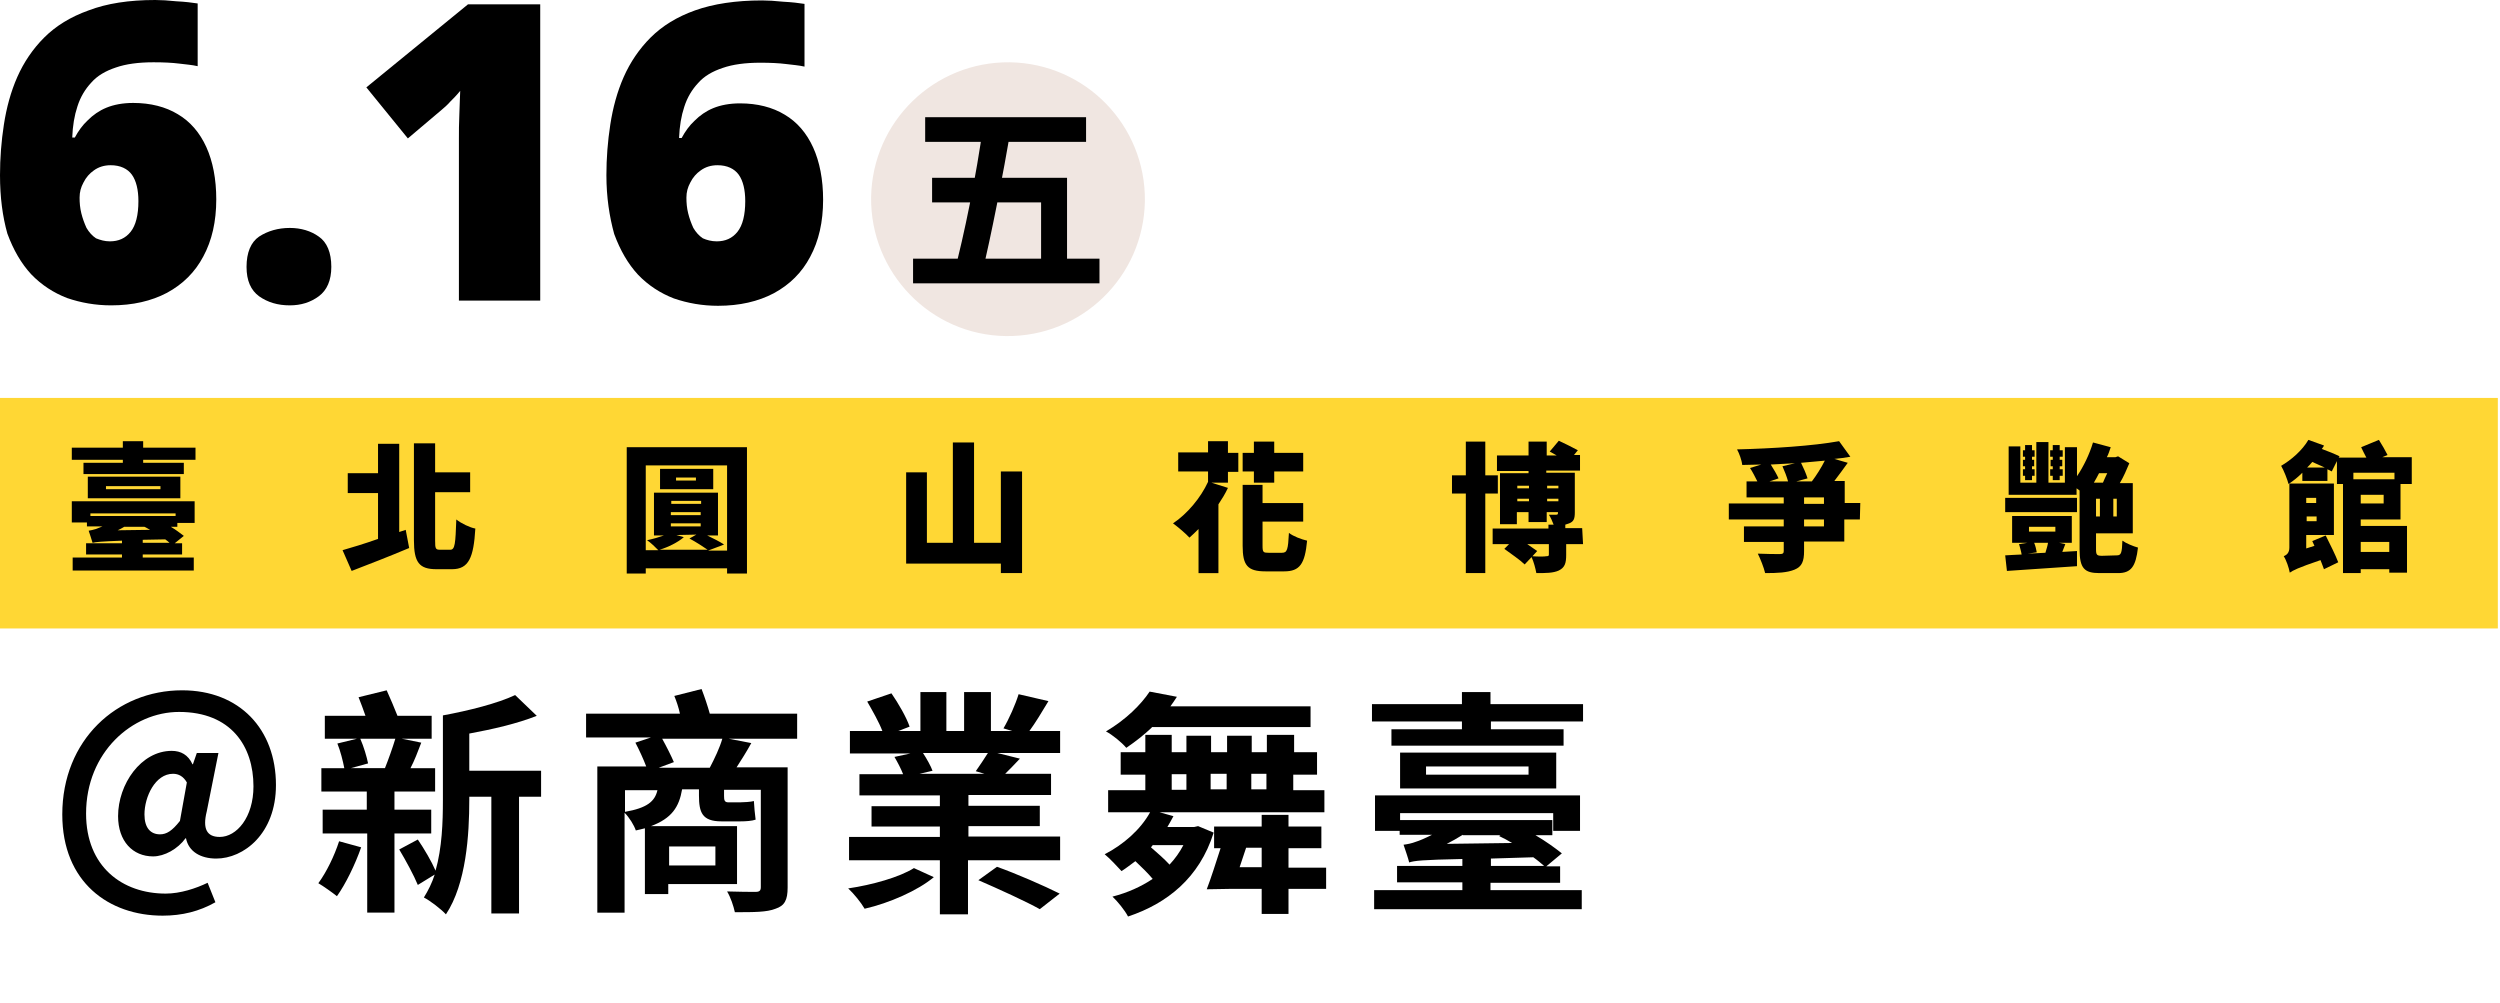
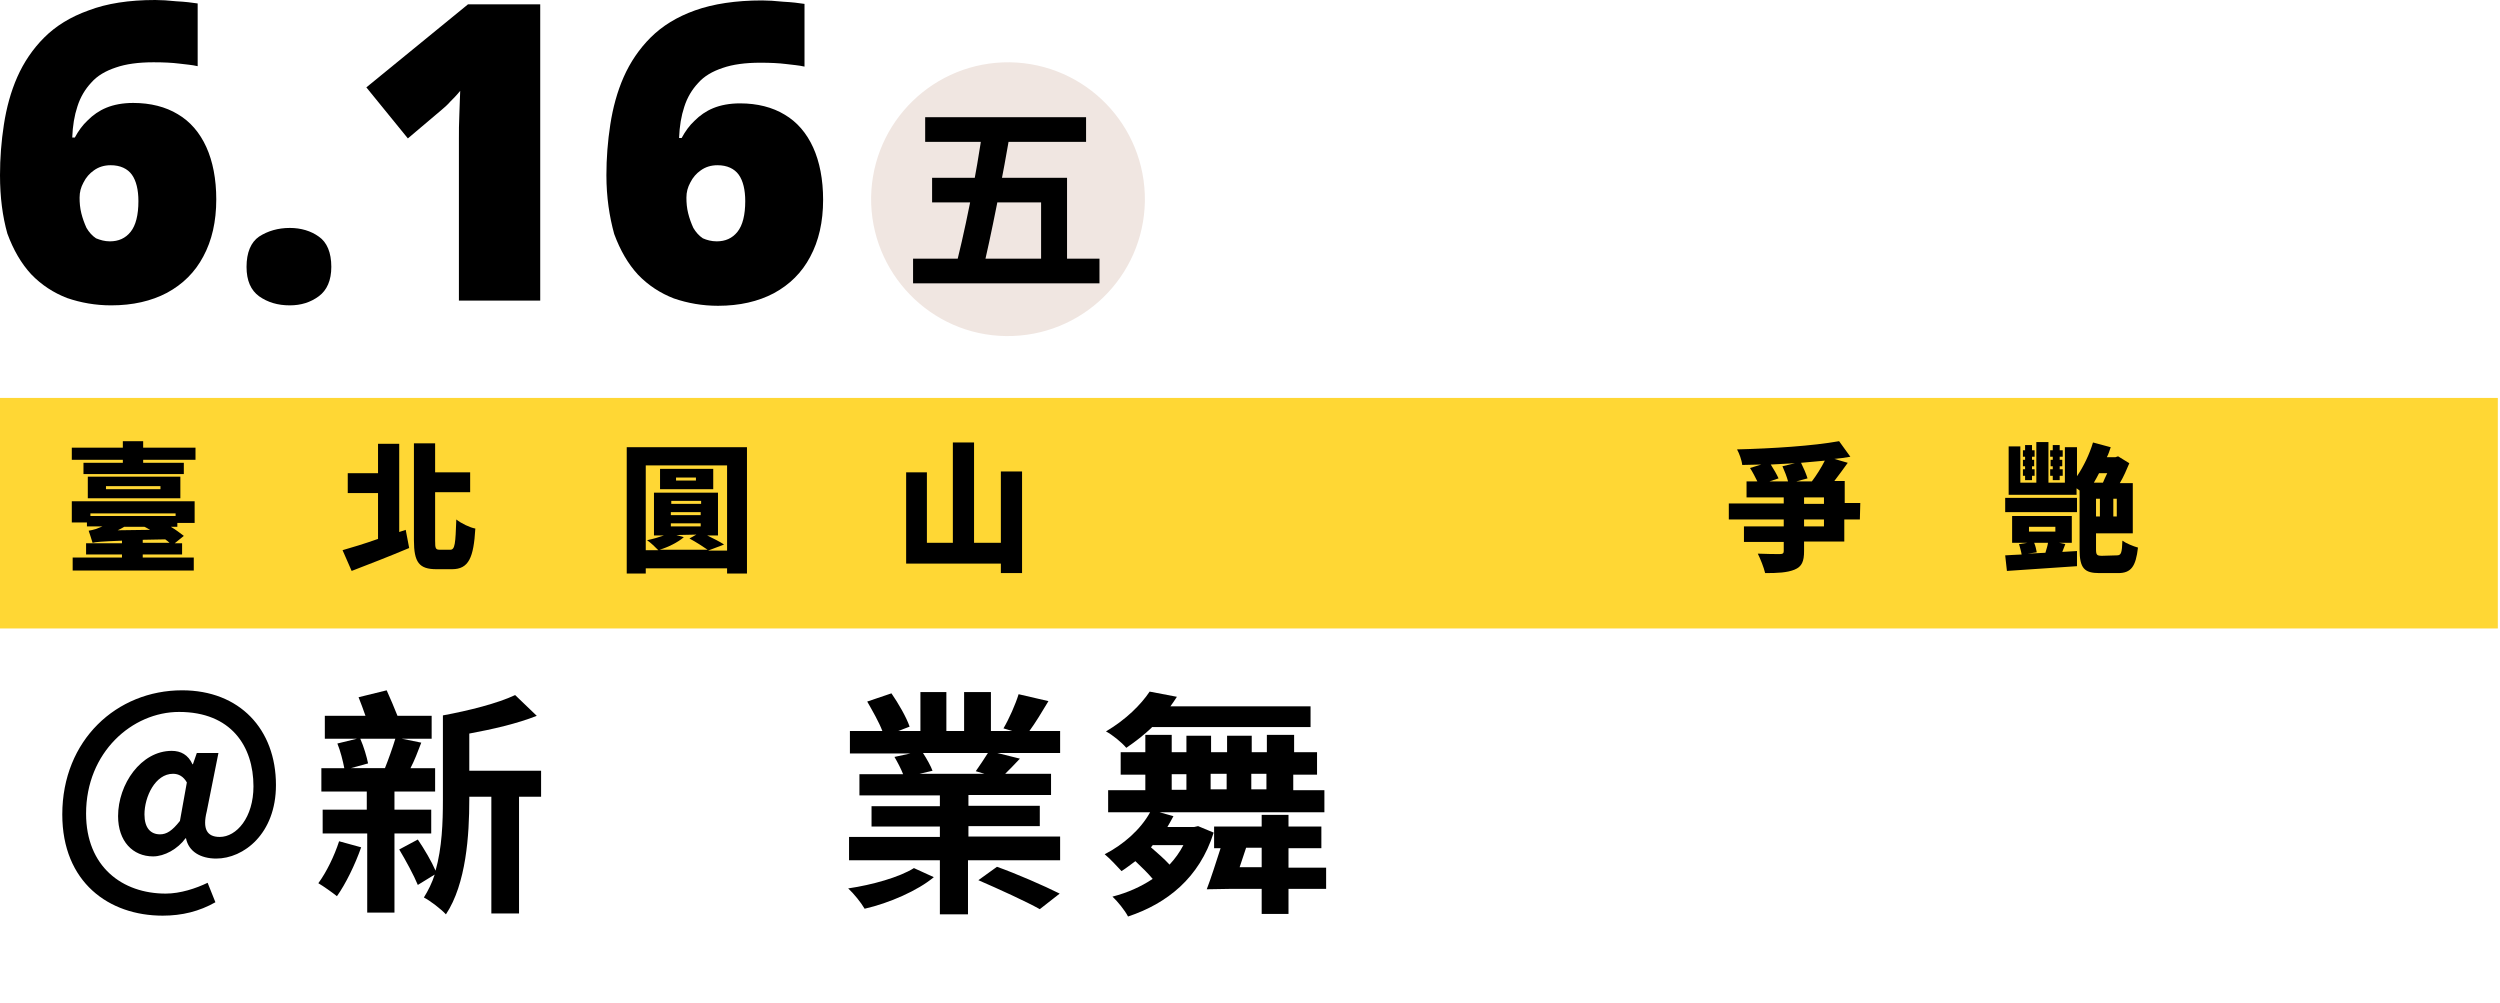
<svg xmlns="http://www.w3.org/2000/svg" version="1.1" id="圖層_1" x="0px" y="0px" viewBox="0 0 578 232" style="enable-background:new 0 0 578 232;" xml:space="preserve">
  <style type="text/css">
	.st0{fill:#F0E6E1;}
	.st1{fill:#FFD734;}
</style>
  <path class="st0" d="M232.6,77.7c17.5,0.2,31.8-13.7,32.1-31.2c0.2-17.5-13.7-31.8-31.2-32.1c-17.5-0.2-31.8,13.7-32.1,31.2  C201.2,63.1,215.2,77.5,232.6,77.7z" />
  <path d="M213.9,27.1v5.7h37.2v-5.7H213.9z M211.1,59.8v5.7h43.1v-5.7H211.1z M227.3,29.1c-1.5,11.1-4.4,25.4-6.8,34.3h6.5  c2.1-8.6,4.9-22.8,6.8-34.3H227.3z M215.5,41.1v5.7h25.2v15.6h6V41.1H215.5z" />
  <path d="M0,40.5c0-3.9,0.3-7.8,0.9-11.7s1.6-7.6,3.1-11s3.6-6.5,6.2-9.1c2.7-2.7,6.1-4.8,10.3-6.3C24.7,0.8,29.8,0,35.9,0  c1.3,0,3,0.1,4.9,0.3c2,0.1,3.6,0.3,4.9,0.5v14.5c-1.3-0.3-2.7-0.4-4.3-0.6c-1.6-0.2-3.6-0.3-5.9-0.3c-3.5,0-6.4,0.4-8.7,1.2  c-2.4,0.8-4.3,1.9-5.7,3.5c-1.4,1.5-2.5,3.3-3.2,5.5c-0.7,2.1-1.1,4.5-1.2,7.2h0.6c0.8-1.5,1.8-2.9,3-4c1.2-1.2,2.6-2.2,4.3-2.9  s3.8-1.1,6.2-1.1c4,0,7.5,0.9,10.3,2.6c2.9,1.7,5.1,4.3,6.6,7.6c1.5,3.3,2.3,7.4,2.3,12.1c0,5.1-1,9.5-3,13.2  c-1.9,3.6-4.7,6.4-8.4,8.4c-3.6,1.9-7.9,2.9-12.9,2.9c-3.6,0-7-0.6-10.2-1.7c-3.1-1.2-5.9-3-8.3-5.5c-2.3-2.5-4.1-5.6-5.5-9.4  C0.6,50.1,0,45.6,0,40.5z M25.4,55.8c2,0,3.6-0.7,4.8-2.2c1.2-1.5,1.8-3.9,1.8-7.1c0-2.6-0.5-4.7-1.5-6.1s-2.7-2.2-4.9-2.2  c-1.5,0-2.8,0.4-3.9,1.2c-1,0.7-1.8,1.6-2.4,2.8c-0.6,1.1-0.9,2.2-0.9,3.5c0,1.2,0.1,2.4,0.4,3.6c0.3,1.2,0.7,2.3,1.2,3.4  c0.6,1,1.3,1.8,2.2,2.4C23.2,55.5,24.2,55.8,25.4,55.8z" />
  <path d="M57,61.7c0-3.3,1-5.7,2.9-7c2-1.3,4.4-2,7.1-2c2.6,0,4.9,0.7,6.7,2c1.9,1.3,2.9,3.7,2.9,7c0,3.1-1,5.4-2.9,6.8  c-1.9,1.4-4.1,2.1-6.7,2.1c-2.8,0-5.1-0.7-7.1-2.1C58,67.1,57,64.9,57,61.7z" />
  <path d="M124.9,69.5h-18.8V35.6c0-0.6,0-1.8,0-3.5c0-1.7,0-3.5,0.1-5.6c0.1-2,0.1-3.9,0.2-5.5c-0.8,1-1.6,1.8-2.3,2.5  c-0.6,0.7-1.3,1.3-2,1.9L94.3,32l-9.6-11.8L108.2,1h16.7V69.5z" />
  <path d="M140.2,40.5c0-3.9,0.3-7.8,0.9-11.7s1.6-7.6,3.1-11s3.6-6.5,6.2-9.1c2.7-2.7,6.1-4.8,10.3-6.3c4.2-1.5,9.4-2.3,15.5-2.3  c1.3,0,3,0.1,4.9,0.3c2,0.1,3.6,0.3,4.9,0.5v14.5c-1.3-0.3-2.7-0.4-4.3-0.6c-1.6-0.2-3.6-0.3-5.9-0.3c-3.5,0-6.4,0.4-8.7,1.2  c-2.4,0.8-4.3,1.9-5.7,3.5c-1.4,1.5-2.5,3.3-3.2,5.5c-0.7,2.1-1.1,4.5-1.2,7.2h0.6c0.8-1.5,1.8-2.9,3-4c1.2-1.2,2.6-2.2,4.3-2.9  s3.8-1.1,6.2-1.1c4,0,7.5,0.9,10.3,2.6c2.9,1.7,5.1,4.3,6.6,7.6c1.5,3.3,2.3,7.4,2.3,12.1c0,5.1-1,9.5-3,13.2  c-1.9,3.6-4.7,6.4-8.4,8.4c-3.6,1.9-7.9,2.9-12.9,2.9c-3.6,0-7-0.6-10.2-1.7c-3.1-1.2-5.9-3-8.3-5.5c-2.3-2.5-4.1-5.6-5.5-9.4  C140.9,50.1,140.2,45.6,140.2,40.5z M165.7,55.8c2,0,3.6-0.7,4.8-2.2c1.2-1.5,1.8-3.9,1.8-7.1c0-2.6-0.5-4.7-1.5-6.1  s-2.7-2.2-4.9-2.2c-1.5,0-2.8,0.4-3.9,1.2c-1,0.7-1.8,1.6-2.4,2.8c-0.6,1.1-0.9,2.2-0.9,3.5c0,1.2,0.1,2.4,0.4,3.6  c0.3,1.2,0.7,2.3,1.2,3.4c0.6,1,1.3,1.8,2.2,2.4C163.4,55.5,164.5,55.8,165.7,55.8z" />
  <path class="st1" d="M577.5,92H0v53.3h577.5V92z" />
  <path d="M45.2,103.5v2.8H33.1v0.7h9.4v2.6H19.3V107h9.1v-0.7H16.6v-2.8h11.8V102h4.7v1.5H45.2z M16.8,115.9H45v5h-4v0.9h-1.5  c1.2,0.7,2.2,1.5,3,2.1l-2.1,1.7h1.7v2.6h-9.1v0.7h11.8v3h-28v-3h11.4v-0.7h-8.3v-2.6h8.3V125c-5,0.2-6,0.3-6.8,0.5  c-0.2-0.6-0.6-2-0.9-2.8c0.5-0.1,1.1-0.2,1.7-0.4c0.3-0.1,0.8-0.3,1.5-0.6h-3.6v-0.9h-3.5V115.9L16.8,115.9z M41.7,110.2v5H20.3v-5  H41.7z M20.9,118.7v0.6h19.7v-0.6H20.9z M37.1,112.4H24.5v0.7h12.6V112.4z M34.7,122.5c-0.5-0.3-0.9-0.5-1.3-0.7l0,0h-4.7  c-0.5,0.3-1,0.6-1.5,0.8L34.7,122.5z M39.2,125.5c-0.3-0.3-0.6-0.5-1-0.8l-5.2,0.1v0.7H39.2L39.2,125.5z" />
  <path d="M93.8,122.5l0.8,4.2c-4.5,1.9-9.4,3.8-13.3,5.3l-2.1-4.8c2.1-0.6,5.1-1.5,8.2-2.6V114h-7v-4.6h7v-6.8h4.9v20.4L93.8,122.5  L93.8,122.5z M104.1,127.1c1.1,0,1.2-1.4,1.4-7c1.1,0.9,3.2,1.9,4.4,2.1c-0.4,6.7-1.5,9.4-5.4,9.4h-3.6c-4,0-5.2-1.6-5.2-6.7v-22.4  h4.9v6.7h8.1v4.6h-8.1V125c0,1.8,0.1,2.1,1.1,2.1L104.1,127.1L104.1,127.1z" />
  <path d="M172.7,103.4v29.2h-4.6v-1.2h-18.8v1.2h-4.4v-29.2H172.7L172.7,103.4z M168.1,127.2v-19.6h-18.8v19.6h2.9  c-0.6-0.6-1.8-1.8-2.6-2.3c1.4-0.3,2.8-0.7,3.9-1.1h-2.3v-9.9h14.8v9.9h-2.5c1.4,0.7,2.9,1.4,3.9,2.1l-3.7,1.4H168.1z M156.4,123.7  l1.7,0.5c-1.4,1.2-3.6,2.3-5.6,2.9h11.1c-1-0.7-2.7-1.8-4.2-2.6l1.6-0.9L156.4,123.7L156.4,123.7z M152.6,108.4h12.3v4.7h-12.3  V108.4z M162.1,115.8h-6.9v0.7h6.9V115.8z M155.1,118.4v0.7h6.9v-0.7H155.1z M155.1,121v0.7h6.9V121H155.1z M156.3,111.1h4.6v-0.7  h-4.6V111.1z" />
  <path d="M236.3,109v23.5h-4.9v-2.2h-21.9v-21.1h4.8v16.3h6v-23.2h4.9v23.2h6.2V109H236.3z" />
-   <path d="M283.9,104.7h2.4v4.4h-2.4v2.5h-3.8l3.8,1.2c-0.6,1.3-1.4,2.6-2.2,3.8v15.9h-4.6v-10.2c-0.7,0.7-1.4,1.4-2.1,2  c-0.8-0.9-2.7-2.5-3.8-3.3c3.3-2.2,6.4-5.9,8.1-9.6V109h-6.9v-4.4h6.9v-2.6h4.6V104.7z M296.4,127.8c1.2,0,1.4-0.7,1.6-4.6  c1,0.8,2.9,1.5,4.2,1.8c-0.5,5.4-1.7,7.1-5.3,7.1h-4.3c-4.2,0-5.3-1.4-5.3-5.9v-14.1h4.6v4.2h9.4v4.3h-9.4v5.6  c0,1.5,0.2,1.6,1.4,1.6L296.4,127.8L296.4,127.8z M289.9,109h-2.6v-4.3h2.6v-2.6h4.7v2.6h6.7v4.3h-6.7v2.6h-4.7V109z" />
-   <path d="M343.4,114.1v18.4h-4.5v-18.4h-3.2v-4.2h3.2v-7.8h4.5v7.8h2.9v4.2H343.4z M366,125.8h-3.9v2.5c0,1.9-0.3,2.9-1.7,3.6  c-1.3,0.6-3,0.6-5.2,0.6c-0.2-1.1-0.6-2.6-1.1-3.7l-1.6,1.7c-1-1-3.2-2.5-4.7-3.6l1.1-1.1h-3.8v-3.6H358v-0.9h1.2  c-0.3-0.8-0.7-1.7-1.1-2.3c0.6,0,1.4,0,1.7,0c0.3,0,0.4-0.1,0.4-0.4v-0.2h-2.6v2.3h-4.2v-2.3h-2.7v2.8h-3.9v-11.8h6.6v-0.5h-7.3  v-3.6h7.3v-3.2h4.2v3.2h2.3c-0.5-0.3-1.1-0.6-1.6-0.9l2.1-2.5c1.3,0.6,3.3,1.6,4.4,2.2l-0.9,1.1h1.4v3.6h-7.8v0.5h6.6v9.2  c0,1.5-0.3,2.1-1.3,2.5c-0.3,0.1-0.6,0.2-0.9,0.3v0.8h3.9L366,125.8L366,125.8z M350.8,112.3v0.6h2.7v-0.6H350.8z M353.5,115.9v-0.6  h-2.7v0.6H353.5z M358,125.8h-4.9c0.9,0.6,1.7,1.2,2.3,1.6l-1.1,1.2c1.2,0.1,2.8,0.1,3.2,0c0.5,0,0.6-0.1,0.6-0.4V125.8z   M357.7,112.3v0.6h2.6v-0.6H357.7z M360.3,115.9v-0.6h-2.6v0.6H360.3z" />
  <path d="M430,120.1h-3.6v5.1h-9.3v2.2c0,2.4-0.5,3.6-2.2,4.3c-1.7,0.7-3.9,0.8-6.8,0.8c-0.3-1.3-1.1-3.3-1.7-4.5  c1.9,0.1,4.4,0.1,5.1,0.1c0.7,0,0.9-0.2,0.9-0.7v-2.1h-9.2v-3.6h9.2v-1.6h-12.7v-3.7h12.7V115h-8.6v-3.7h2.5c-0.5-1-1.1-2.2-1.7-3.1  l2.6-0.8c-1.5,0-3,0.1-4.4,0.1c-0.1-1.1-0.7-2.7-1.2-3.6c8.2-0.2,17.5-0.8,23.6-1.9l2.6,3.6c-1.2,0.2-2.4,0.4-3.7,0.5l3.1,0.9  c-1,1.4-2.1,2.9-3.1,4.2h2.4v5.1h3.6L430,120.1L430,120.1z M415,107.1c-1.9,0.1-3.8,0.2-5.6,0.3c0.7,1.1,1.4,2.3,1.8,3.2l-2.1,0.7  h4.3c-0.3-1.1-0.8-2.4-1.3-3.5L415,107.1L415,107.1z M418.9,111.3c1-1.3,2.2-3.2,3-4.8c-1.8,0.2-3.6,0.3-5.5,0.5  c0.6,1.2,1.2,2.6,1.5,3.6l-2.6,0.7L418.9,111.3L418.9,111.3z M417.1,116.5h4.6V115h-4.6V116.5z M421.7,120.1h-4.6v1.6h4.6V120.1z" />
  <path d="M476.8,127.6l3.4-0.2l0,3.5c-5.7,0.4-11.9,0.8-16.2,1.1l-0.4-3.6c1.1-0.1,2.4-0.1,3.8-0.2c-0.1-0.7-0.4-1.7-0.6-2.4l1.9-0.3  h-3.5v-6.2h13.8v6.2h-2.9l1.4,0.3L476.8,127.6z M463.6,115.1h16.6v3.3h-16.6V115.1z M489.4,128.4c1,0,1.2-0.5,1.3-3.4  c0.8,0.6,2.5,1.3,3.6,1.6c-0.5,4.4-1.6,5.9-4.6,5.9h-4.3c-3.5,0-4.6-1.1-4.6-5.5v-13.6l-0.7-0.5v1.5h-15.7v-11.2h2.7v8.4h3.7v-9.4  h2.8v9.4h3.8v-8.2h2.8v6.7c1.5-2.2,2.9-5.1,3.7-7.8l4.1,1.1c-0.3,0.8-0.5,1.6-0.9,2.3h2l0.6-0.2l2.6,1.6c-0.6,1.4-1.3,3.1-2.2,4.6h3  v11.6h-8.5v3.7c0,1.3,0.2,1.5,1.4,1.5L489.4,128.4L489.4,128.4z M468.2,110h-0.5v-1.5h0.5v-0.7h-0.5v-1.5h0.5v-0.7h-0.5v-1.5h0.5  v-1.2h1.6v1.2h0.6v1.5h-0.6v0.7h0.5v1.5h-0.5v0.7h0.6v1.5h-0.6v1h-1.6V110z M470.3,125.5c0.3,0.7,0.5,1.6,0.6,2.2l-2.1,0.3l4.1-0.2  c0.2-0.7,0.5-1.6,0.6-2.3H470.3z M469.1,122.9h6.1v-1.1h-6.1V122.9z M474.6,110H474v-1.5h0.6v-0.7h-0.5v-1.5h0.5v-0.7H474v-1.5h0.6  v-1.2h1.6v1.2h0.7v1.5h-0.7v0.7h0.6v1.5h-0.6v0.7h0.7v1.5h-0.7v1h-1.6V110z M485.3,109.4c-0.4,0.8-0.8,1.5-1.2,2.2h2.1  c0.3-0.7,0.6-1.4,1-2.2H485.3L485.3,109.4z M484.6,119.4h0.9v-4.1h-0.9V119.4z M489.4,119.4v-4.1h-0.8v4.1H489.4z" />
-   <path d="M545.8,120.1v1.5h10.7v10.8h-4.1v-0.8h-6.6v0.9h-4.1v-20.6h-1.4v-5.3l-1.2,2.4c-0.3-0.2-0.6-0.3-1-0.5v2.7h-5.8v-1.9  c-1,1-2.1,1.9-3.2,2.6c-0.2-0.9-1.1-3.2-1.7-4.2c2.4-1.4,4.9-3.6,6.3-6l3.6,1.3c-0.1,0.3-0.3,0.5-0.5,0.8c1.4,0.5,3.1,1.2,4.1,1.7  l-0.2,0.3h6.4c-0.4-0.8-0.9-1.7-1.2-2.4l4.1-1.7c0.7,1.1,1.5,2.5,2,3.5l-1.2,0.5h6.8v6.2H555v8.2H545.8z M537.7,123.8  c1,2,2.3,4.6,2.9,6.2l-3.3,1.6c-0.2-0.6-0.5-1.3-0.8-2.1c-5.3,1.8-6.4,2.4-7.1,2.9c-0.2-1.1-0.8-2.9-1.4-3.8c0.7-0.3,1.3-0.8,1.3-2  v-14.8h10.3v11.9h-6.4v3.1l1.9-0.6l-0.5-1.1L537.7,123.8L537.7,123.8z M533.2,115.1v1.2h2.3v-1.2H533.2z M535.6,120.5v-1.1h-2.3v1.1  H535.6z M537.5,108.1c-0.9-0.4-2-0.9-2.9-1.3c-0.4,0.5-0.8,0.9-1.2,1.3H537.5L537.5,108.1z M544.1,109.3v1.5h9.5v-1.5H544.1z   M551.1,114.4h-5.3v2h5.3V114.4z M545.8,125.3v2.3h6.6v-2.3H545.8z" />
  <g>
    <path d="M14.4,188.3c0-17.2,12.6-28.7,27.7-28.7c13.3,0,21.7,9,21.7,21.9c0,11.3-7.5,17-13.8,17c-3.6,0-6.4-1.6-7-4.7h-0.1   c-1.8,2.5-4.9,4.2-7.5,4.2c-4.7,0-8.1-3.5-8.1-9.3c0-7.4,5.3-15.1,12.4-15.1c2.1,0,3.8,0.9,4.8,3.1h0.1l0.9-2.6h5l-2.7,13.5   c-1,4,0,5.9,3,5.9c3.9,0,7.8-4.5,7.8-11.7c0-9.3-5.2-17.2-17.2-17.2c-10.8,0-21.5,9.3-21.5,23.5c0,12.3,8.4,18.5,18.4,18.5   c3.4,0,7-1.2,9.7-2.5l1.8,4.5c-3.7,2.1-7.7,3.1-12.2,3.1C25.2,211.7,14.4,204,14.4,188.3z M41.6,189.8l1.6-8.9   c-0.8-1.4-1.9-2-3.2-2c-4.1,0-6.6,5.3-6.6,9.4c0,3.1,1.4,4.6,3.6,4.6C38.5,192.9,39.8,192.1,41.6,189.8z" />
    <path d="M83.5,195.9c-1.4,4-3.6,8.5-5.6,11.3c-1-0.8-3.1-2.3-4.3-3c1.9-2.6,3.7-6.3,4.8-9.7L83.5,195.9z M91.2,192.7V211h-6.3   v-18.3H74.6v-5.5h10.2V183H74.3v-5.4h5.3c-0.3-1.6-0.9-4-1.6-5.7l4.5-1.1h-7.4v-5.3h9.4c-0.5-1.5-1.1-3-1.6-4.3l6.5-1.6   c0.8,1.8,1.8,4.1,2.5,5.9h7.9v5.3h-6.9l4.5,0.9c-0.8,2.1-1.6,4.2-2.5,5.9h5.7v5.4h-9.4v4.2h8.5v5.5H91.2z M83.3,170.8   c0.8,1.8,1.5,4.2,1.8,5.7l-4,1.1h7.9c0.8-2,1.8-4.8,2.4-6.8H83.3z M125.1,184.2H120v27h-6.4v-27h-5.1v0.7c0,8.1-0.7,19.4-5.4,26.5   c-1.1-1.2-3.7-3.2-5.1-3.9c1-1.6,1.9-3.4,2.5-5.3l-3.9,2.4c-0.9-2.2-2.8-5.7-4.3-8.2l4.3-2.3c1.5,2.2,3.2,5.1,4.1,7.2   c1.5-5.3,1.7-11.2,1.7-16.3v-19.6c6-1.1,12.7-2.8,16.7-4.7l5,4.8c-4.5,1.8-10.2,3.1-15.6,4.1v8.6h16.6V184.2z" />
-     <path d="M184.6,170.8h-16.1l5.2,1c-1.1,2-2.3,3.9-3.4,5.6h11.8v27.8c0,2.9-0.7,4.2-2.8,4.9c-2,0.8-4.9,0.8-9.4,0.8   c-0.3-1.4-1-3.5-1.8-4.8c2.6,0.1,5.8,0.1,6.6,0.1c0.9,0,1.2-0.3,1.2-1.1v-22.5h-8.5v1.4c0,1,0.1,1.5,1,1.5h2.7   c0.8,0,2.5-0.1,3.2-0.3c0.1,1.5,0.2,2.9,0.4,4.3c-0.8,0.3-2.3,0.4-3.5,0.4h-4.4c-4.5,0-5.2-2.1-5.2-6v-1.4h-3.9   c-0.7,4.1-2.4,6.7-7.2,8.5h19.9v13.4h-15.9v2.3h-5.4v-15.2c-0.7,0.2-1.3,0.3-2.1,0.5c-0.4-1.2-1.5-3-2.6-4.1v23.1h-6.3v-33.8h11.3   c-0.6-1.6-1.6-3.8-2.5-5.5l3.6-1.2h-15v-5.5h21.7c-0.3-1.4-0.8-2.9-1.3-4.1l6.3-1.6c0.7,1.8,1.4,3.9,1.9,5.7h20.2V170.8z    M144.5,187.7c5.1-0.9,6.9-2.4,7.5-5h-7.5V187.7z M164.1,177.5c1.1-2.1,2.3-4.6,2.9-6.7h-13.9c1,1.8,2.1,4,2.7,5.4l-3.5,1.3H164.1z    M154.7,195.7v4.4h10.7v-4.4H154.7z" />
    <path d="M215.9,202.8c-3.7,3.1-10.3,6-16,7.3c-0.8-1.4-2.5-3.5-3.8-4.7c5.5-0.8,11.9-2.6,15.2-4.7L215.9,202.8z M245.1,193.5v5.4   h-21.3v12.5h-6.5v-12.5h-21v-5.4h21v-2.4h-15.8v-4.7h15.8v-2.5h-18.6v-4.9h10.1c-0.5-1.3-1.3-2.8-2-4l3.7-0.8h-14V169h7.5   c-0.8-2.1-2.3-4.7-3.5-6.8l5.6-1.9c1.6,2.3,3.5,5.6,4.2,7.7l-2.6,1h5.1v-9h6v9h4.1v-9h6.2v9h4.9l-2-0.6c1.3-2.2,2.8-5.6,3.5-7.9   l6.9,1.6c-1.5,2.5-3,5-4.4,6.9h7.1v5.1h-14.5l5.2,1.3c-1.2,1.3-2.4,2.5-3.4,3.5h10.6v4.9h-19.1v2.5h16.5v4.7h-16.5v2.4H245.1z    M213.4,174.1c0.9,1.4,1.8,3,2.2,4.1l-3,0.7h15l-2-0.6c0.9-1.3,2-2.9,2.8-4.2H213.4z M230.5,200.4c4.5,1.6,10.9,4.4,14.5,6.2   l-4.6,3.6c-3.2-1.8-9.6-4.7-14.2-6.7L230.5,200.4z" />
    <path d="M280.6,192.5c-3.3,10.5-10.8,16.4-19.8,19.4c-0.7-1.4-2.5-3.6-3.6-4.6c3.5-0.9,6.6-2.3,9.3-4.1c-1-1.2-2.5-2.7-4-4.1   c-1.1,0.8-2.1,1.6-3.2,2.3c-0.9-1-2.8-3-3.9-3.9c4.3-2.2,8.3-5.7,10.5-9.7h-9.7v-5.1h8.6v-3.6h-5.7v-5.2h5.7v-4h6.1v4h3.4v-3.8h5.7   v3.8h3.7v-3.8h5.7v3.8h3.5v-4h6.3v4h5.3v5.2H299v3.6h7.2v5.1h-38.1l3.2,0.9c-0.4,0.8-0.9,1.6-1.4,2.5h6.2l0.9-0.2L280.6,192.5z    M266.3,168.2c-1.8,1.7-3.7,3.2-5.9,4.7c-1.1-1.3-3.2-3-4.7-3.8c4.6-2.7,8.1-6.2,10.1-9.2l6.3,1.2c-0.5,0.8-1,1.5-1.5,2.2H303v4.8   H266.3z M266.6,195.3l-0.5,0.6c1.5,1.3,3.1,2.7,4.3,4c1.3-1.4,2.3-2.8,3.2-4.5H266.6z M270.9,182.6h3.4v-3.6h-3.4V182.6z    M306.6,205.5h-8.7v5.8h-6.2v-5.8h-6.8l-5.9,0.1c1-2.6,2.1-6.1,3.2-9.5h-1.5v-5h11v-2.7h6.2v2.7h7.6v5h-7.6v4.5h8.7V205.5z    M279.9,178.9v3.6h3.7v-3.6H279.9z M291.7,200.6V196h-3.6c-0.5,1.5-1,3-1.5,4.5H291.7z M289.3,178.9v3.6h3.5v-3.6H289.3z" />
-     <path d="M366,162.8v4h-21.3v1.8h16.8v3.8h-39.8v-3.8h16.3v-1.8h-20.8v-4h20.8V160h6.6v2.8H366z M344.7,205.8h21v4.4h-48v-4.4h20.4   v-1.8H323v-3.8h15.1v-1.6c-9.4,0.2-11.1,0.4-12.3,0.8c-0.2-0.9-0.9-2.9-1.3-4.1c0.8-0.1,1.9-0.3,2.9-0.7c0.7-0.2,2.1-0.8,3.7-1.6   h-7.5v-0.9h-5.7v-8.2h47.4v8.2h-6.2V188h-35.4v1.6h35.2v3.5H355c2.4,1.4,4.6,3,6.1,4.2l-3.6,3h3.2v3.8h-16.1V205.8z M359.8,174v8.3   h-36.1V174H359.8z M353.4,177.2h-23.7v1.9h23.7V177.2z M338.2,193c-1.3,0.8-2.5,1.5-3.7,2.1l15.1-0.2c-1-0.6-2.1-1.2-3-1.6l0.3-0.2   H338.2z M344.7,200.2H357c-0.7-0.6-1.5-1.3-2.5-2l-9.8,0.3V200.2z" />
  </g>
</svg>